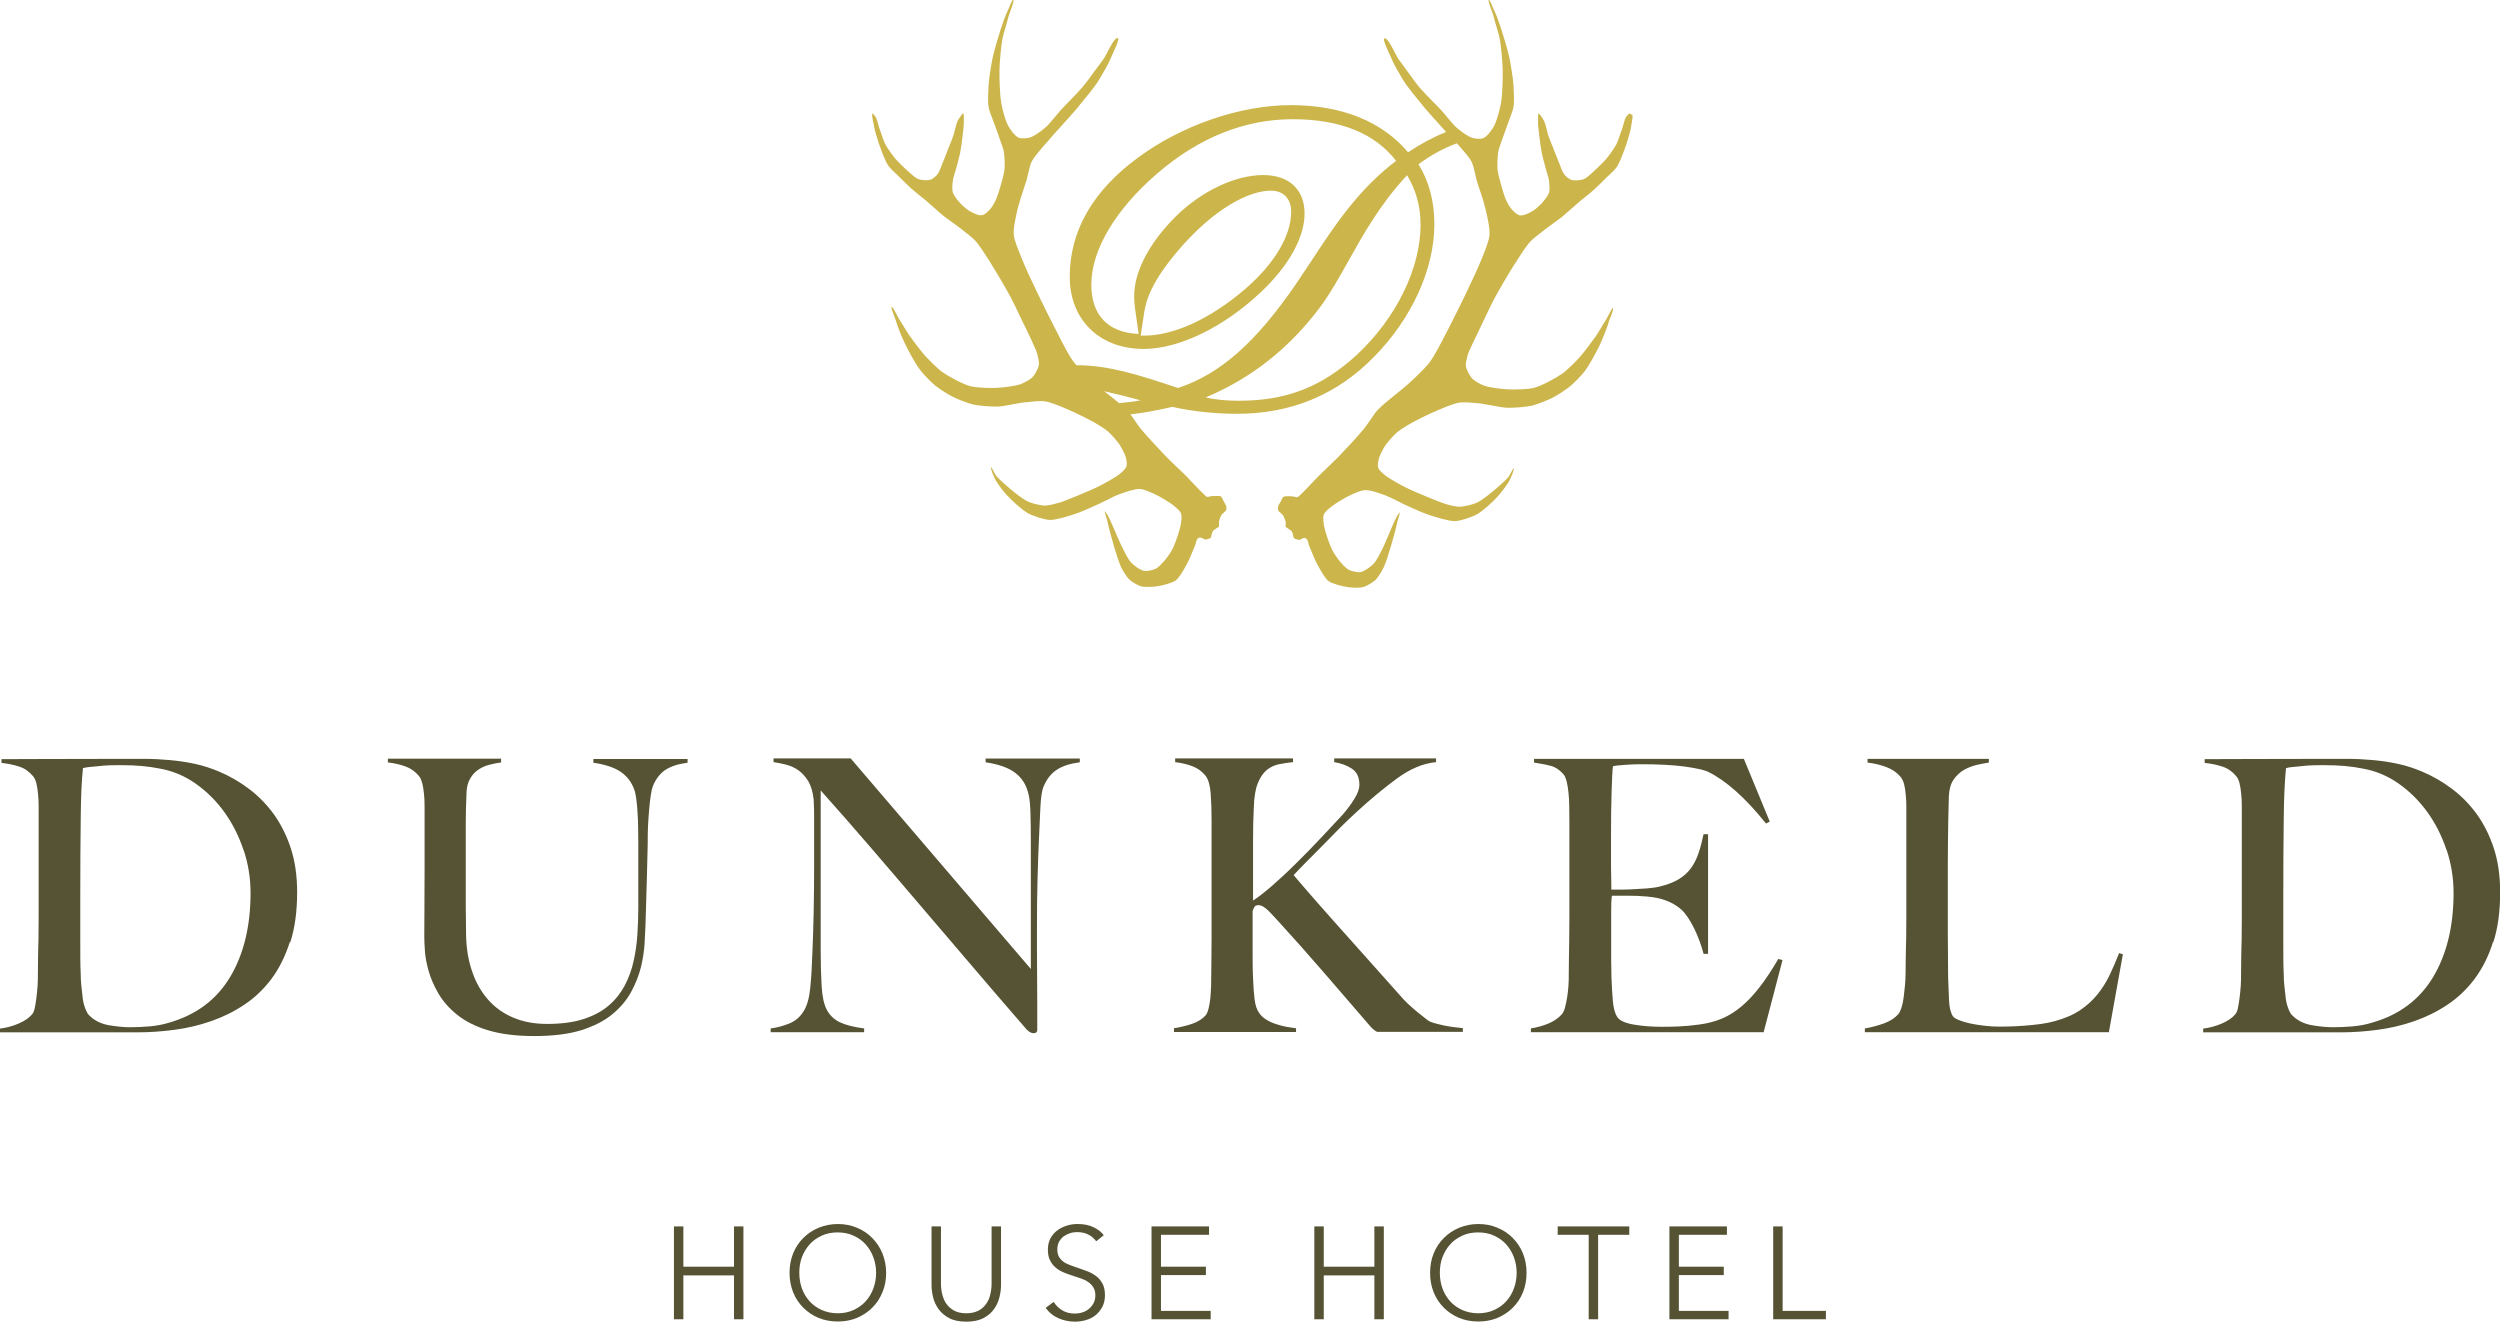
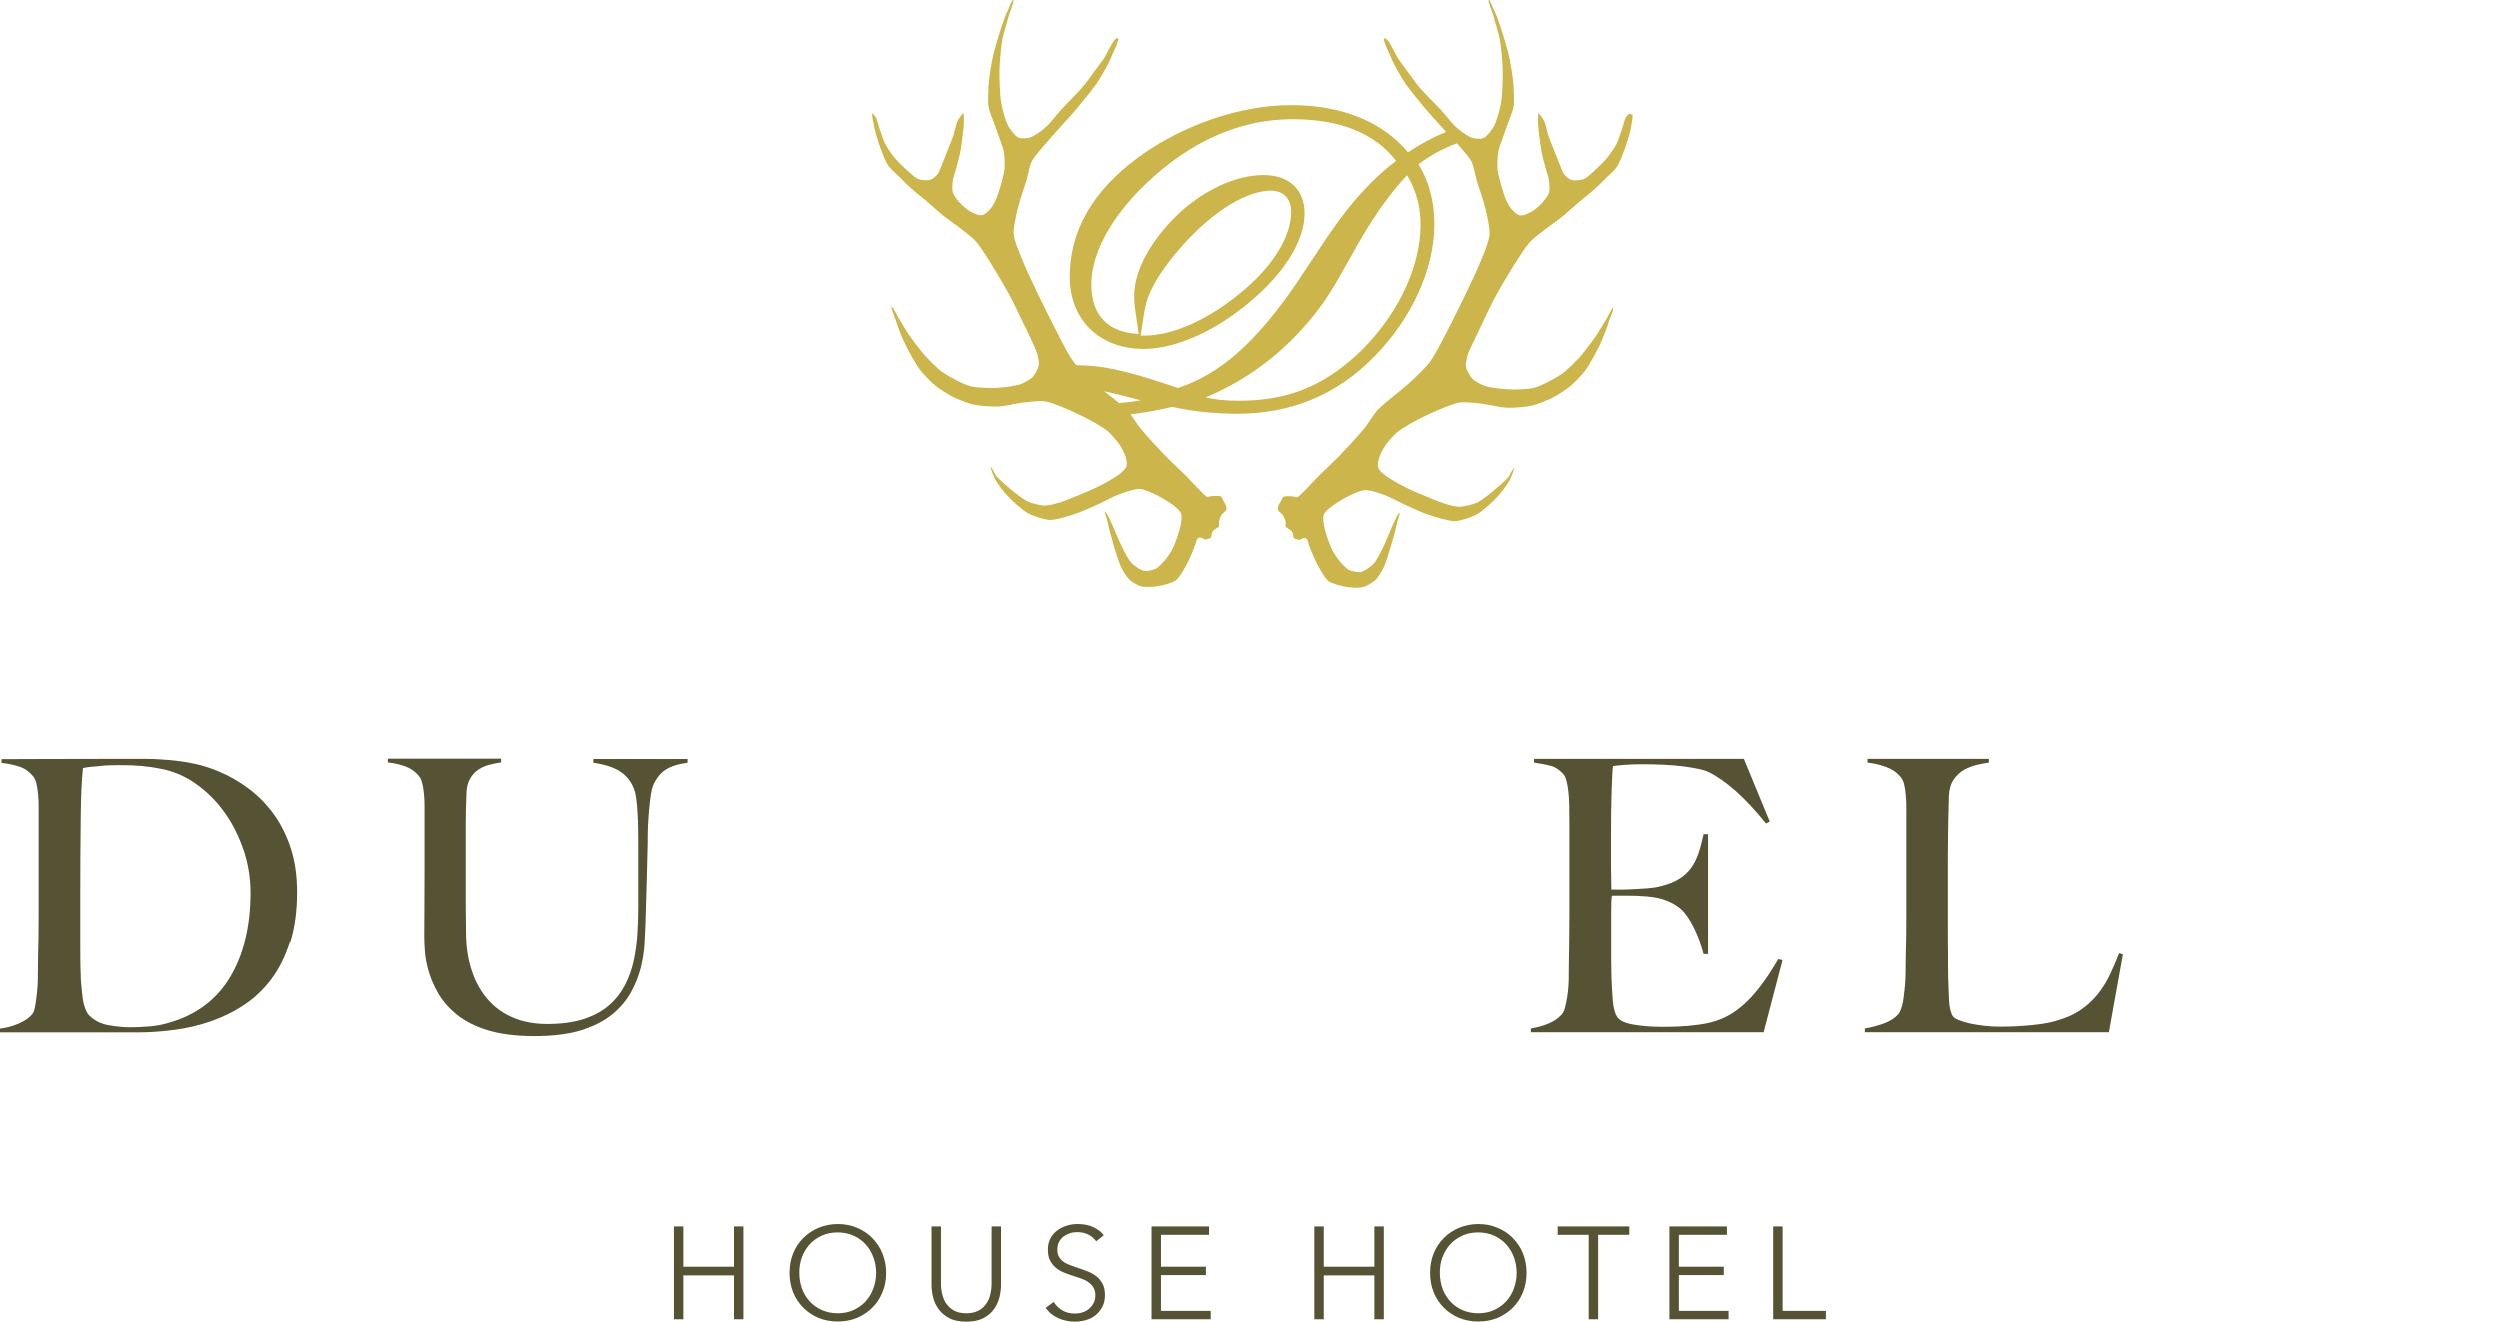
<svg xmlns="http://www.w3.org/2000/svg" id="Layer_2" data-name="Layer 2" viewBox="0 0 166.93 88.25">
  <defs>
    <style>
      .cls-1 {
        fill: #ccb54a;
      }

      .cls-2 {
        fill: #555334;
      }
    </style>
  </defs>
  <g id="Layer_1-2" data-name="Layer 1">
    <path class="cls-2" d="m19.36,62.88c-.31.97-.72,1.79-1.24,2.49-.52.69-1.13,1.27-1.83,1.73-.69.46-1.43.82-2.21,1.09-.78.27-1.58.46-2.41.57-.83.11-1.63.17-2.41.17H0v-.25c.42-.05.83-.16,1.23-.33.4-.17.7-.37.9-.61.08-.08.15-.23.19-.43.04-.2.08-.43.11-.68s.06-.52.08-.81c.02-.29.02-.57.02-.84,0-.24,0-.56.01-.96,0-.41.02-.85.03-1.33,0-.48.01-.98.01-1.49v-7.33c0-.3-.01-.59-.04-.85-.02-.26-.06-.5-.11-.71-.05-.21-.13-.38-.23-.49-.25-.3-.56-.52-.91-.63-.36-.12-.75-.2-1.19-.25v-.25c.71,0,1.73,0,3.07-.01,1.34,0,2.95-.01,4.85-.01h1.62c.56,0,1.12.03,1.68.08.56.05,1.12.13,1.68.25.56.12,1.11.3,1.65.53.71.3,1.38.69,2.01,1.17.62.47,1.17,1.04,1.64,1.69.46.65.84,1.4,1.12,2.26.28.86.42,1.83.42,2.93,0,1.27-.15,2.39-.46,3.35m-3.12-6.17c-.31-.93-.73-1.77-1.27-2.52s-1.18-1.39-1.93-1.92c-.74-.52-1.56-.86-2.44-1.01-.34-.07-.71-.12-1.12-.16-.41-.04-.91-.06-1.5-.06-.2,0-.42,0-.66.01-.24,0-.47.03-.7.05-.23.02-.44.05-.63.06-.19.02-.35.04-.47.08-.09.83-.14,1.97-.15,3.42-.02,1.46-.03,3.19-.03,5.2v2.97c0,.88,0,1.6.03,2.16,0,.24.01.49.04.77.03.28.06.55.09.81.03.26.09.5.17.71.08.21.16.37.27.47.34.34.76.55,1.28.65.52.09,1,.14,1.46.14.42,0,.86-.02,1.31-.06.45-.04.87-.12,1.26-.24,1.83-.52,3.19-1.54,4.1-3.06.9-1.51,1.36-3.38,1.36-5.6,0-.98-.15-1.94-.46-2.87" />
    <path class="cls-2" d="m44.45,51.39c-.36.24-.65.6-.85,1.09-.05.12-.1.31-.14.58-.04.27-.08.58-.11.94-.03.35-.06.73-.08,1.13-.02.4-.02.79-.02,1.18-.02.73-.04,1.54-.06,2.44-.02.9-.05,1.91-.09,3.04-.02.32-.04.73-.06,1.22-.03.49-.11,1.01-.24,1.56-.14.55-.35,1.1-.65,1.65-.3.55-.71,1.05-1.26,1.5-.54.45-1.24.8-2.08,1.07-.85.26-1.89.39-3.12.39s-2.24-.13-3.08-.38c-.84-.25-1.53-.6-2.07-1.03-.54-.43-.96-.91-1.26-1.42-.3-.52-.52-1.02-.66-1.52-.14-.5-.23-.96-.25-1.37-.03-.41-.04-.72-.04-.93,0-.47,0-1.09.01-1.85,0-.76.01-1.61.01-2.54v-4.29c0-.3-.01-.59-.04-.85-.03-.26-.06-.5-.12-.71-.05-.21-.13-.38-.23-.49-.24-.29-.53-.49-.88-.62-.35-.13-.74-.22-1.18-.27v-.25h7.56v.25c-.24.03-.49.08-.76.15-.27.07-.52.17-.74.32-.22.14-.41.34-.56.6-.15.25-.24.57-.25.96-.02.44-.03.83-.04,1.17,0,.34-.01.67-.01.99v5.05c0,.39,0,.77.01,1.13,0,.36.01.75.01,1.15.02.9.15,1.71.41,2.45.25.74.61,1.36,1.07,1.88.46.52,1.01.91,1.67,1.19.66.28,1.41.42,2.26.42.96,0,1.78-.11,2.45-.33.67-.22,1.23-.52,1.68-.91.45-.39.8-.84,1.07-1.35.26-.51.46-1.05.58-1.62.13-.58.21-1.16.25-1.77.04-.6.06-1.19.06-1.76v-4.31c0-.34,0-.68-.01-1.04,0-.35-.02-.69-.04-1.01-.02-.32-.04-.62-.08-.9-.04-.28-.08-.5-.15-.67-.17-.47-.46-.86-.88-1.15-.41-.29-1.03-.5-1.84-.62v-.25h6.29v.25c-.63.08-1.12.24-1.48.48" />
-     <path class="cls-2" d="m70.58,51.39c-.38.24-.67.6-.88,1.09-.12.25-.2.72-.23,1.41-.03.69-.07,1.42-.1,2.19-.04.73-.06,1.59-.09,2.58-.03.99-.04,2.05-.04,3.18v1.62c0,.59,0,1.2.01,1.82,0,.62.01,1.23.01,1.84v1.65c0,.07-.02.12-.06.16-.04.04-.11.06-.19.06-.14,0-.29-.08-.46-.25-1.44-1.66-2.75-3.18-3.93-4.57-1.18-1.39-2.31-2.71-3.39-3.97-1.07-1.26-2.13-2.49-3.16-3.69-1.03-1.2-2.12-2.44-3.27-3.73v10.71c0,.86.02,1.64.06,2.33.04.69.15,1.21.32,1.55.19.39.48.68.88.88.4.19.94.33,1.64.42v.25h-6.24v-.25c.41-.05.81-.16,1.22-.32.41-.16.73-.43.96-.8.24-.36.39-.88.46-1.57.07-.69.12-1.52.15-2.49.03-.73.06-1.59.08-2.58.02-.99.03-2.05.03-3.18v-3.1c0-.34,0-.75-.03-1.24-.05-.49-.17-.89-.35-1.21-.19-.31-.41-.56-.66-.74-.25-.18-.53-.3-.82-.38-.3-.08-.58-.13-.85-.17v-.25h5.15l12.03,14.06v-8.63c0-.68-.01-1.32-.03-1.94-.02-.62-.09-1.1-.23-1.46-.17-.47-.47-.86-.9-1.15-.43-.29-1.05-.5-1.86-.62v-.25h6.29v.25c-.63.08-1.13.24-1.51.48" />
-     <path class="cls-2" d="m91.99,68.92c-.07-.03-.14-.08-.23-.14-.08-.06-.18-.15-.28-.27-1.08-1.25-2.11-2.44-3.08-3.57-.97-1.12-1.98-2.26-3.03-3.41-.44-.49-.74-.8-.9-.91-.16-.12-.3-.18-.42-.18-.14,0-.22.03-.27.09-.04.06-.09.16-.14.29v2.51c0,.78,0,1.45.03,2.01.02.49.05.95.1,1.37.05.42.16.74.33.96.12.17.28.31.48.43.2.12.42.22.66.29.24.08.47.14.7.18.23.04.43.07.6.09v.25h-8.15v-.25c.42-.07.83-.17,1.22-.3.39-.14.68-.32.89-.56.08-.1.15-.25.2-.46.05-.2.09-.44.12-.7.02-.26.04-.54.05-.84,0-.3.01-.58.01-.85,0-.24,0-.56.01-.96,0-.41.01-.85.01-1.32v-7.92c0-.64-.02-1.24-.06-1.78-.04-.54-.16-.93-.34-1.17-.24-.29-.52-.5-.86-.63-.34-.13-.73-.23-1.17-.28v-.25h7.87v.25c-.32.03-.63.08-.94.14-.3.06-.57.19-.81.38-.24.2-.44.49-.6.88-.16.39-.25.94-.27,1.65-.02.39-.03.75-.04,1.09,0,.34-.01.73-.01,1.17v3.93c.3-.19.71-.5,1.23-.95.52-.45,1.06-.95,1.62-1.51.57-.56,1.13-1.13,1.69-1.73.56-.59,1.04-1.11,1.45-1.55.29-.34.55-.68.77-1.04.23-.36.34-.68.34-.96,0-.49-.17-.85-.51-1.07-.34-.22-.73-.36-1.17-.43v-.25h6.8v.25c-.86.08-1.74.45-2.61,1.09s-1.78,1.39-2.69,2.23c-.35.32-.72.67-1.09,1.04-.37.37-.74.75-1.1,1.12-.36.37-.72.73-1.07,1.08-.35.35-.66.67-.95.98.14.17.45.54.94,1.1.49.57,1.08,1.23,1.75,1.99.68.76,1.4,1.57,2.17,2.43.77.86,1.51,1.69,2.22,2.49.17.2.36.41.58.61.22.2.43.39.63.55.2.16.38.3.53.42.15.12.25.19.3.2.22.09.52.17.9.25.38.08.81.14,1.28.18v.25h-5.71Z" />
    <path class="cls-2" d="m117.75,68.92h-15.53v-.25c.42-.07.82-.18,1.18-.33.36-.15.66-.36.9-.63.08-.1.15-.25.2-.44.05-.2.1-.42.14-.67.04-.25.07-.52.09-.8.02-.28.02-.55.02-.83,0-.24,0-.56.01-.96,0-.41.02-.85.02-1.33,0-.48.01-.98.01-1.49v-6.42c0-.3,0-.62-.01-.94,0-.32-.02-.63-.05-.91-.03-.29-.07-.55-.13-.77-.06-.23-.14-.39-.24-.49-.25-.27-.52-.45-.81-.52-.29-.08-.66-.15-1.12-.22v-.25h14.01l1.73,4.19-.25.13c-1.37-1.71-2.66-2.86-3.86-3.45-.29-.14-.82-.25-1.6-.36-.78-.1-1.73-.15-2.84-.15-.36,0-.72.01-1.1.04-.38.03-.66.05-.82.09-.04.27-.06.83-.09,1.67-.03.85-.04,1.83-.04,2.94v1.62c0,.44,0,.8.01,1.08,0,.28.01.49.01.65v.28h.51c.25,0,.55,0,.88-.02.33-.02.66-.04.99-.06.33-.03.61-.06.83-.12.51-.12.93-.28,1.27-.48.34-.2.61-.45.83-.74.21-.29.38-.62.51-1,.13-.38.24-.81.34-1.28h.3v7.99h-.3c-.14-.54-.34-1.1-.62-1.68-.28-.57-.57-1.01-.88-1.29-.27-.24-.6-.43-.98-.58-.38-.15-.82-.24-1.33-.28-.25-.02-.47-.03-.63-.04-.17,0-.34-.01-.51-.01h-1.17c-.04.24-.05.58-.05,1.04v3.04c0,.27,0,.53.01.77,0,.24.01.45.01.62.02.54.05,1.05.09,1.54.04.48.14.84.29,1.08.15.24.52.41,1.09.51.58.1,1.2.15,1.88.15.29,0,.66,0,1.1-.02.45-.02.92-.06,1.41-.13.54-.07,1.04-.2,1.5-.39.46-.19.9-.47,1.32-.82.42-.35.83-.79,1.23-1.31.4-.52.81-1.14,1.23-1.86l.28.08-1.27,4.85Z" />
    <path class="cls-2" d="m140.81,68.92h-16.29v-.25c.42-.07.84-.18,1.26-.33.42-.15.74-.36.98-.63.08-.1.15-.25.21-.44.06-.2.11-.42.14-.67.03-.25.06-.52.09-.8.02-.28.04-.55.04-.83,0-.24,0-.56.01-.96,0-.41.02-.85.03-1.33,0-.48.01-.98.01-1.49v-7.28c0-.3-.01-.59-.04-.85-.02-.26-.06-.5-.11-.7-.05-.2-.13-.36-.23-.48-.24-.29-.55-.51-.95-.66-.4-.15-.82-.25-1.26-.3v-.25h8.1v.25c-.22.03-.48.08-.79.15-.3.07-.59.18-.86.33-.27.15-.5.37-.7.65-.19.28-.3.65-.32,1.1-.02.59-.03,1.13-.04,1.62,0,.49-.02.97-.02,1.45,0,.47-.01.96-.01,1.47v4.62c0,.44,0,.89.01,1.36,0,.47.01.99.01,1.56.02.54.04,1.06.06,1.55.02.49.11.85.27,1.09.07.09.2.17.41.25.2.08.45.16.74.22.29.06.6.11.94.15.34.04.68.06,1.01.06.14,0,.35,0,.65-.01.29,0,.62-.03.98-.05.36-.03.72-.06,1.09-.11.37-.05.7-.12.99-.2.68-.19,1.24-.43,1.69-.74.45-.3.83-.66,1.15-1.05.32-.4.59-.83.81-1.29.22-.47.43-.95.63-1.46l.25.08-.94,5.23Z" />
-     <path class="cls-2" d="m166.47,62.88c-.3.97-.72,1.79-1.24,2.49-.52.69-1.13,1.27-1.83,1.73-.69.46-1.43.82-2.21,1.09-.78.27-1.58.46-2.41.57-.83.11-1.63.17-2.41.17h-9.26v-.25c.42-.05.83-.16,1.23-.33.4-.17.7-.37.9-.61.08-.08.15-.23.19-.43.04-.2.08-.43.11-.68s.06-.52.08-.81c.02-.29.02-.57.02-.84,0-.24,0-.56.01-.96,0-.41.02-.85.03-1.33,0-.48.01-.98.01-1.49v-7.33c0-.3-.01-.59-.04-.85-.02-.26-.06-.5-.11-.71-.05-.21-.13-.38-.23-.49-.25-.3-.56-.52-.91-.63-.35-.12-.75-.2-1.19-.25v-.25c.71,0,1.73,0,3.07-.01,1.34,0,2.95-.01,4.85-.01h1.62c.56,0,1.12.03,1.68.08.56.05,1.12.13,1.67.25.56.12,1.11.3,1.65.53.71.3,1.38.69,2.01,1.17.62.47,1.17,1.04,1.64,1.69.46.65.84,1.4,1.12,2.26.28.86.42,1.83.42,2.93,0,1.27-.15,2.39-.46,3.35m-3.12-6.17c-.31-.93-.73-1.77-1.27-2.52-.54-.75-1.18-1.39-1.93-1.92-.74-.52-1.56-.86-2.44-1.01-.34-.07-.71-.12-1.12-.16-.41-.04-.91-.06-1.5-.06-.2,0-.42,0-.66.01-.24,0-.47.03-.7.05-.23.02-.44.05-.63.06-.2.02-.35.04-.47.08-.08.83-.14,1.97-.15,3.42-.02,1.46-.03,3.19-.03,5.2v2.97c0,.88,0,1.6.03,2.16,0,.24.01.49.04.77.03.28.06.55.09.81.03.26.09.5.17.71.08.21.16.37.27.47.34.34.76.55,1.28.65.52.09,1,.14,1.46.14.42,0,.86-.02,1.31-.06.45-.04.87-.12,1.26-.24,1.83-.52,3.19-1.54,4.1-3.06.9-1.51,1.36-3.38,1.36-5.6,0-.98-.15-1.94-.46-2.87" />
    <polygon class="cls-2" points="45 81.89 45.63 81.89 45.63 84.58 49.01 84.58 49.01 81.89 49.64 81.89 49.64 88.09 49.01 88.09 49.01 85.16 45.63 85.16 45.63 88.09 45 88.09 45 81.89" />
    <path class="cls-2" d="m59.17,84.99c0,.47-.08.91-.25,1.3-.16.4-.39.74-.68,1.03s-.63.51-1.02.68c-.39.16-.82.24-1.28.24s-.89-.08-1.28-.24c-.39-.16-.73-.39-1.02-.68s-.52-.63-.68-1.03c-.16-.4-.24-.83-.24-1.3s.08-.91.24-1.3c.16-.4.39-.74.68-1.03s.63-.52,1.02-.68c.4-.16.82-.25,1.28-.25s.89.08,1.28.25c.39.16.74.39,1.02.68s.52.63.68,1.03c.16.4.25.83.25,1.3m-.67,0c0-.36-.06-.7-.18-1.03s-.29-.61-.51-.86c-.22-.25-.49-.44-.81-.59-.32-.15-.68-.22-1.07-.22s-.75.07-1.07.22c-.32.15-.59.34-.81.59-.22.25-.39.54-.51.86s-.17.67-.17,1.03.06.71.17,1.03c.12.33.29.61.51.86.22.25.49.44.81.59.32.14.68.22,1.07.22s.75-.07,1.07-.22c.32-.15.59-.34.81-.59.22-.24.39-.53.51-.86.12-.33.18-.67.18-1.03" />
    <path class="cls-2" d="m64.52,88.25c-.47,0-.85-.08-1.15-.24-.3-.16-.53-.36-.71-.61-.17-.25-.3-.51-.36-.8-.07-.29-.1-.56-.1-.82v-3.89h.63v3.82c0,.25.03.49.09.73.06.24.15.45.28.63.13.18.31.33.52.45.21.11.48.17.8.17s.58-.06.8-.17c.22-.11.39-.26.52-.45.13-.18.23-.39.28-.63.06-.24.09-.48.09-.73v-3.82h.63v3.89c0,.26-.03.53-.1.82-.07.29-.19.56-.36.8-.17.25-.41.45-.71.61-.3.16-.68.24-1.14.24" />
    <path class="cls-2" d="m73.2,82.89c-.13-.19-.31-.34-.52-.45-.21-.11-.46-.17-.76-.17-.15,0-.31.02-.46.07-.16.05-.3.12-.43.21-.13.1-.23.22-.31.36-.08.15-.12.32-.12.52s.04.36.11.49c.08.13.18.24.3.33.12.09.27.16.43.22.16.06.33.12.5.18.21.07.43.15.65.23.22.08.41.19.59.32.18.13.32.3.43.5.11.2.17.46.17.77s-.06.58-.18.8c-.12.22-.27.41-.46.56-.19.15-.4.25-.65.32-.24.07-.49.1-.73.1-.19,0-.37-.02-.56-.06-.19-.04-.37-.1-.53-.17-.17-.08-.33-.17-.47-.29-.15-.12-.27-.25-.38-.4l.54-.4c.13.22.32.41.56.56.24.15.53.22.85.22.16,0,.32-.02.48-.07.16-.05.31-.12.44-.23.13-.1.24-.23.32-.38.08-.15.13-.32.13-.52,0-.21-.04-.4-.13-.54-.08-.14-.2-.26-.34-.36-.14-.1-.3-.18-.48-.24-.18-.06-.37-.13-.57-.19-.2-.06-.41-.14-.6-.22-.2-.08-.38-.19-.53-.32-.16-.13-.28-.29-.38-.49-.1-.19-.14-.43-.14-.71,0-.3.06-.55.18-.77.12-.22.28-.39.47-.53.19-.14.41-.24.64-.31.23-.07.46-.1.69-.1.42,0,.78.07,1.08.22.3.15.52.32.67.53l-.5.4Z" />
    <polygon class="cls-2" points="77.52 87.53 80.84 87.53 80.84 88.09 76.89 88.09 76.89 81.89 80.73 81.89 80.73 82.45 77.52 82.45 77.52 84.58 80.52 84.58 80.52 85.14 77.52 85.14 77.52 87.53" />
    <polygon class="cls-2" points="87.76 81.89 88.39 81.89 88.39 84.58 91.77 84.58 91.77 81.89 92.4 81.89 92.4 88.09 91.77 88.09 91.77 85.16 88.39 85.16 88.39 88.09 87.76 88.09 87.76 81.89" />
    <path class="cls-2" d="m101.93,84.99c0,.47-.08.91-.24,1.3-.16.4-.39.74-.68,1.03s-.63.51-1.02.68c-.39.16-.82.24-1.28.24s-.89-.08-1.28-.24c-.39-.16-.73-.39-1.02-.68s-.52-.63-.68-1.03c-.16-.4-.24-.83-.24-1.3s.08-.91.24-1.3c.16-.4.39-.74.68-1.03s.63-.52,1.02-.68c.4-.16.82-.25,1.28-.25s.89.08,1.28.25c.39.16.74.39,1.02.68s.52.63.68,1.03c.16.4.24.83.24,1.3m-.66,0c0-.36-.06-.7-.18-1.03-.12-.33-.29-.61-.51-.86-.22-.25-.49-.44-.81-.59-.32-.15-.68-.22-1.07-.22s-.75.07-1.07.22c-.32.15-.59.34-.81.59-.22.25-.39.54-.51.86s-.17.67-.17,1.03.06.71.17,1.03c.12.33.29.61.51.86.22.25.49.44.81.59.32.14.68.22,1.07.22s.75-.07,1.07-.22c.32-.15.59-.34.81-.59.22-.24.39-.53.51-.86.12-.33.18-.67.18-1.03" />
    <polygon class="cls-2" points="106.71 88.09 106.08 88.09 106.08 82.45 104.01 82.45 104.01 81.89 108.79 81.89 108.79 82.45 106.71 82.45 106.71 88.09" />
    <polygon class="cls-2" points="112.1 87.53 115.42 87.53 115.42 88.09 111.47 88.09 111.47 81.89 115.31 81.89 115.31 82.45 112.1 82.45 112.1 84.58 115.1 84.58 115.1 85.14 112.1 85.14 112.1 87.53" />
    <polygon class="cls-2" points="119.03 87.53 121.92 87.53 121.92 88.09 118.4 88.09 118.4 81.89 119.03 81.89 119.03 87.53" />
    <path class="cls-1" d="m108.79,7.58s-.12.11-.2.21c-.08.11-.15.37-.21.58-.03.1-.06.2-.08.27-.02.07-.05.16-.09.25-.08.25-.19.56-.28.74-.14.27-.49.76-.67.97-.17.21-.55.57-.75.75-.03.03-.07.07-.11.11-.21.19-.46.43-.67.51-.19.07-.61.11-.81.04-.17-.05-.4-.27-.47-.36-.1-.13-.2-.38-.27-.57-.02-.06-.04-.11-.06-.16-.08-.19-.22-.56-.32-.8l-.04-.11c-.03-.07-.06-.15-.1-.25-.11-.27-.25-.61-.31-.82-.02-.07-.04-.15-.06-.25-.06-.23-.13-.54-.23-.69l-.03-.05c-.15-.24-.25-.36-.31-.37-.02.04-.02.3-.02.4,0,.05,0,.1,0,.13-.01.21.04.62.07.88l.02.15c.03.28.1.8.15,1.04.04.2.13.55.21.84l.06.23c.02.06.04.14.07.23.06.2.13.42.15.57.01.09.07.58,0,.82-.07.23-.38.58-.47.69-.14.15-.44.43-.62.53-.26.15-.62.33-.85.29-.2-.03-.44-.28-.57-.43-.12-.13-.29-.44-.36-.6-.11-.24-.26-.76-.3-.91-.09-.3-.23-.81-.26-1.08-.03-.32-.01-.92.04-1.22.03-.19.14-.49.23-.73.03-.08.05-.15.07-.2.04-.12.11-.3.17-.48.06-.16.11-.31.15-.41.03-.08.07-.19.11-.3.11-.3.25-.67.29-.88.06-.35.02-1.1,0-1.44-.03-.47-.18-1.38-.27-1.82-.1-.47-.37-1.39-.52-1.85-.09-.27-.33-1.01-.5-1.33-.03-.05-.06-.12-.09-.21-.05-.13-.2-.48-.28-.51-.02.02-.02.16.21.76.06.15.11.29.13.39.04.16.1.39.18.64.09.32.19.64.23.87.09.51.18,1.53.19,2.03.01.58-.02,1.65-.11,2.18-.07.42-.28,1.22-.48,1.59-.09.16-.41.65-.7.78-.2.09-.59.04-.75-.02-.33-.1-.85-.51-1.02-.66-.19-.16-.45-.47-.67-.74-.12-.14-.23-.27-.31-.37-.14-.16-.35-.37-.57-.59-.35-.35-.7-.72-.92-.97-.24-.28-.59-.77-.9-1.2-.19-.26-.36-.5-.49-.67-.09-.12-.19-.32-.31-.54-.17-.34-.44-.85-.62-.9-.02,0-.03,0-.05,0-.05.03-.07.2.33,1.03.06.12.11.22.13.29.16.41.57,1.1.8,1.48.28.46.96,1.27,1.36,1.76l.11.13c.25.3.65.74,1.04,1.17.12.13.24.26.35.39-.84.34-1.69.79-2.54,1.36-1.73-2.06-4.43-3.15-7.82-3.15s-7.28,1.34-10.22,3.51c-3.02,2.22-4.55,4.9-4.55,7.95,0,2.88,1.99,4.82,4.94,4.82,2.37,0,5.38-1.47,7.86-3.83,1.83-1.73,2.88-3.63,2.88-5.21s-1.01-2.57-2.76-2.57c-1.88,0-4.13,1.07-5.87,2.79-1.78,1.79-2.75,3.68-2.75,5.31,0,.25.02.52.06.81l.24,1.7c-2.04-.09-3.16-1.25-3.16-3.3,0-2.31,1.62-5.03,4.44-7.45,2.78-2.38,5.82-3.59,9.01-3.59s5.5.96,6.9,2.78c-2.53,1.93-4.09,4.3-5.6,6.6-.37.56-.72,1.09-1.08,1.62-2.7,3.93-5.06,6.01-7.88,6.95-2.63-.89-4.66-1.52-6.71-1.52h-.07c-.08-.08-.15-.17-.2-.24-.31-.41-.72-1.21-1.02-1.81-.08-.15-.15-.29-.21-.41-.29-.55-.86-1.7-1.14-2.29-.28-.58-.86-1.79-1.1-2.42l-.08-.2c-.17-.42-.41-1-.44-1.36-.04-.45.16-1.27.27-1.76l.03-.1c.07-.29.22-.74.35-1.14.08-.25.16-.48.21-.64.03-.1.06-.24.09-.38.07-.31.15-.66.26-.87.15-.29.51-.7.8-1.04.09-.1.17-.19.23-.26.23-.28.58-.66.95-1.07.39-.43.79-.87,1.04-1.17l.11-.14c.4-.48,1.07-1.29,1.35-1.75.23-.38.64-1.07.8-1.48.03-.07.08-.17.13-.29.4-.84.38-1.01.33-1.03-.02,0-.03-.01-.05,0-.19.06-.45.57-.62.9-.12.22-.22.42-.31.54-.13.17-.3.41-.49.66-.31.43-.67.92-.91,1.2-.21.25-.57.62-.91.97-.22.23-.43.44-.57.6-.08.09-.19.23-.31.37-.23.27-.48.58-.67.74-.17.15-.69.56-1.02.66-.16.05-.56.1-.75.02-.29-.12-.61-.62-.7-.78-.21-.37-.41-1.16-.48-1.59-.09-.52-.12-1.6-.11-2.18.01-.5.1-1.51.19-2.03.04-.22.14-.55.23-.86.07-.25.14-.48.18-.64.02-.1.07-.23.13-.39.23-.6.23-.74.18-.76-.06.04-.21.38-.26.51-.03.08-.06.16-.09.21-.17.32-.41,1.06-.5,1.33-.15.46-.42,1.38-.52,1.85-.09.44-.24,1.35-.27,1.82-.02.35-.06,1.09,0,1.44.03.21.17.59.29.88.04.11.08.22.11.3.04.1.09.26.15.41.06.18.13.36.17.48.02.06.05.13.07.21.09.24.2.54.23.72.05.3.08.91.04,1.22-.03.28-.18.8-.26,1.07-.06.2-.2.68-.31.92-.07.16-.24.47-.36.6-.13.15-.37.4-.57.43-.23.04-.59-.14-.85-.29-.18-.11-.49-.38-.62-.53-.09-.1-.4-.45-.47-.69-.08-.24-.02-.73,0-.82.02-.15.09-.37.15-.57.03-.09.05-.17.07-.23l.06-.22c.07-.27.17-.64.21-.85.05-.25.12-.76.15-1.04l.02-.15c.03-.27.08-.68.07-.89,0-.04,0-.08,0-.13,0-.1,0-.36-.05-.41-.03.02-.13.15-.28.38l-.04.06c-.09.14-.17.46-.23.69-.02.09-.04.18-.06.25-.06.21-.2.55-.31.82-.04.09-.07.18-.1.25l-.03.08c-.09.24-.24.63-.33.83-.02.04-.04.1-.06.16-.08.2-.17.44-.27.57-.08.1-.3.31-.47.36-.2.07-.62.03-.81-.04-.2-.08-.46-.32-.67-.51-.04-.04-.08-.08-.12-.11-.21-.18-.58-.55-.75-.75-.18-.21-.53-.7-.67-.97-.09-.18-.2-.49-.28-.74-.03-.1-.06-.18-.09-.25-.03-.07-.05-.17-.08-.27-.06-.21-.13-.47-.21-.58-.07-.1-.15-.18-.2-.21-.04.11.03.46.06.59.02.08.03.14.04.19.04.31.23.91.33,1.22.26.74.46,1.24.62,1.47.1.16.36.4.56.59.08.07.15.14.2.19l.03.03c.2.2.57.57.76.74.13.11.34.28.54.45.15.12.29.23.39.31.13.11.3.27.49.43.25.23.52.46.69.6.15.12.38.29.61.45.2.15.4.29.53.39l.15.12c.28.22.67.51.86.72.29.31.72,1,.98,1.4l.07.12c.37.58,1.03,1.71,1.34,2.29.16.31.42.84.62,1.27.09.19.17.35.23.48l.16.32c.14.28.3.62.39.82l.06.14c.1.23.25.54.3.73.05.19.14.54.11.74-.04.24-.26.65-.42.81-.17.18-.59.4-.82.48-.38.13-1.17.22-1.58.24-.45.02-1.32,0-1.75-.11-.53-.14-1.47-.66-1.88-.95-.34-.24-.9-.82-1.12-1.05-.31-.35-.87-1.09-1.13-1.47-.09-.13-.21-.34-.33-.53-.12-.2-.24-.4-.32-.52-.05-.07-.1-.17-.15-.28-.08-.15-.25-.49-.34-.51-.03.08.12.48.18.63.04.1.08.19.1.26.11.4.43,1.21.63,1.6.22.46.69,1.32.98,1.71.23.3.74.83,1.01,1.05.24.2.8.56,1.1.72.35.19,1.08.47,1.44.56.4.09,1.23.15,1.63.14.26,0,.68-.09,1.07-.16.3-.06.59-.11.8-.13h.1c.37-.05.92-.11,1.22-.06.38.06,1.05.34,1.44.51l.07.03c.49.2,1.38.65,1.81.89.23.13.68.41.89.59.21.19.59.62.76.87.12.18.33.57.4.8.02.07.13.45.06.65-.01.04-.06.18-.4.47-.35.29-1.16.72-1.4.84-.35.18-1.06.48-1.4.62l-.12.05c-.34.14-.85.35-1.14.44-.25.07-.71.2-.97.2-.31,0-.9-.15-1.15-.27-.31-.14-.8-.53-1.09-.77l-.04-.03c-.23-.19-.72-.62-.94-.86-.07-.07-.13-.19-.2-.32-.05-.1-.15-.28-.21-.34,0,.07.03.26.22.68l.04.08c.13.3.57.87.82,1.14.32.35,1.01.98,1.4,1.2.34.19,1.1.43,1.46.45.41.01,1.27-.26,1.68-.4.39-.12,1.13-.46,1.53-.64l.07-.03c.13-.06.3-.15.49-.24.3-.15.62-.32.83-.39.37-.14,1.04-.38,1.41-.37.26.01.67.2,1.05.37.3.14.88.49,1.15.69.24.19.48.39.55.57.02.05.08.2-.01.73-.07.41-.35,1.22-.54,1.62-.11.23-.39.63-.55.81-.09.1-.38.44-.59.54-.17.08-.55.18-.77.14-.28-.05-.7-.38-.86-.55-.21-.22-.45-.71-.61-1.04l-.07-.14c-.08-.16-.18-.41-.29-.65-.08-.18-.15-.35-.2-.47-.03-.06-.07-.14-.1-.23-.12-.27-.27-.63-.41-.79-.04-.05-.07-.09-.1-.11.01.11.08.3.11.39.03.09.06.18.07.24.08.42.31,1.24.44,1.68l.02.08c.11.35.31,1.01.45,1.32.12.25.38.67.54.83.16.16.58.41.8.47.24.07.79.04,1.08,0,.38-.06,1.01-.22,1.25-.4.24-.18.55-.75.72-1.06l.04-.07c.13-.24.32-.71.46-1.05l.08-.2s.02-.06.03-.1c.03-.14.07-.3.2-.36.11-.05.23.02.32.07.03.02.07.04.09.05.11,0,.33-.07.39-.12.02-.02.04-.12.05-.18.02-.1.04-.19.09-.26.05-.07.14-.13.24-.19.06-.04.16-.1.17-.13,0-.02,0-.1,0-.15,0-.07,0-.13,0-.19.02-.11.1-.31.15-.4.04-.07.11-.13.18-.19.05-.05.14-.13.15-.16.02-.04.01-.19,0-.26-.02-.06-.09-.19-.14-.28-.02-.04-.04-.07-.05-.09-.01-.02-.03-.06-.05-.1-.02-.05-.07-.15-.09-.17-.13-.08-.68-.04-.82,0l-.02.02h-.06c-.09,0-.12,0-1.05-.98-.14-.15-.27-.28-.35-.37-.16-.16-.4-.4-.65-.63-.28-.26-.56-.54-.74-.72-.46-.48-1.31-1.39-1.7-1.87-.11-.14-.25-.33-.39-.54-.1-.14-.19-.28-.28-.4.87-.1,1.8-.27,2.79-.5,1.41.31,2.88.46,4.35.46,3.59,0,6.66-1.28,9.13-3.81,2.52-2.56,4.02-5.87,4.02-8.85,0-1.52-.36-2.87-1.06-4,.77-.58,1.65-1.06,2.56-1.4.05.06.11.13.18.2.29.33.66.74.81,1.04.1.2.18.56.25.87.03.15.07.28.09.38.05.17.12.4.21.64.13.4.28.85.34,1.14l.03.1c.12.49.31,1.31.27,1.76-.03.36-.26.94-.43,1.36l-.08.2c-.24.62-.82,1.83-1.1,2.42-.29.6-.85,1.73-1.14,2.29-.06.12-.13.26-.22.42-.3.59-.72,1.39-1.02,1.8-.4.52-1.42,1.44-1.54,1.54-.18.16-.43.36-.7.58-.45.36-.96.77-1.23,1.06-.15.16-.34.44-.53.72-.15.21-.28.41-.39.54-.39.48-1.24,1.39-1.7,1.87-.18.18-.47.46-.74.72-.25.24-.49.47-.65.63-.08.09-.21.22-.35.37-.93.98-.96.98-1.05.98h-.06s-.02-.02-.02-.02c-.14-.04-.68-.08-.82,0-.03.02-.07.12-.1.17-.02.04-.03.07-.05.1-.01.03-.03.06-.05.09-.05.08-.13.21-.14.28-.02.07-.02.22,0,.26.02.04.1.12.16.16.07.07.14.13.18.19.06.1.13.3.16.4.01.05,0,.12,0,.19,0,.05,0,.13,0,.15.01.03.11.09.17.13.1.06.19.12.24.19.05.07.07.16.09.26.01.06.03.15.05.18.05.05.27.12.39.12,0,0,.05-.03.08-.04.07-.04.15-.09.23-.09.03,0,.06,0,.08.02.13.06.16.22.2.36,0,.04.02.08.02.1l.09.21c.14.34.33.81.46,1.05l.04.07c.17.31.48.89.72,1.07.23.17.87.34,1.25.4.29.05.84.07,1.08,0,.22-.06.64-.32.81-.47.16-.16.42-.58.54-.83.15-.3.34-.93.45-1.31l.03-.08c.13-.43.36-1.26.44-1.68.01-.06.04-.14.07-.23.03-.09.09-.28.1-.39-.02.02-.05.05-.08.09-.14.17-.3.54-.42.81-.04.09-.07.17-.1.24-.05.12-.13.29-.2.47-.1.24-.21.49-.28.65l-.07.14c-.16.33-.4.82-.61,1.04-.16.17-.58.49-.86.55-.21.04-.6-.06-.77-.14-.21-.1-.51-.44-.59-.54-.16-.18-.44-.59-.55-.81-.19-.4-.47-1.21-.54-1.62-.09-.53-.03-.68-.01-.73.07-.18.31-.38.53-.55.28-.22.86-.56,1.17-.71.39-.19.79-.36,1.05-.37.37-.02,1.03.23,1.39.36.23.09.54.25.85.4.18.1.36.18.49.24l.06.03c.4.18,1.14.52,1.53.64.41.13,1.26.4,1.68.4.36-.01,1.12-.26,1.46-.45.39-.21,1.08-.84,1.4-1.2.25-.28.69-.84.82-1.14l.04-.08c.19-.42.23-.61.22-.68-.06.06-.16.24-.21.34-.07.13-.13.25-.2.32-.23.24-.71.67-.94.86l-.04.03c-.29.24-.78.63-1.09.77-.26.12-.84.26-1.15.27-.27,0-.72-.12-.97-.2-.29-.09-.8-.3-1.14-.44l-.12-.05c-.35-.14-1.06-.44-1.4-.62-.24-.12-1.05-.55-1.4-.84-.35-.29-.39-.42-.4-.47-.07-.2.04-.58.06-.65.07-.22.28-.62.4-.8.17-.25.55-.68.76-.87.2-.18.65-.45.89-.59.43-.25,1.32-.69,1.81-.89l.07-.03c.4-.17,1.06-.45,1.45-.51.31-.04.85.01,1.22.05h.1c.21.03.49.09.8.14.4.07.81.15,1.07.16.4.01,1.23-.05,1.63-.14.36-.09,1.09-.37,1.44-.56.3-.16.85-.52,1.1-.72.27-.22.79-.75,1.01-1.05.29-.38.76-1.25.98-1.71.19-.4.51-1.2.62-1.6.02-.07.05-.16.1-.26.06-.15.22-.55.17-.63-.07.03-.25.37-.32.52-.06.12-.11.21-.15.28-.09.12-.21.33-.32.52-.12.2-.24.4-.33.53-.27.38-.82,1.13-1.13,1.47-.22.24-.78.81-1.12,1.06-.42.29-1.36.81-1.88.95-.43.12-1.31.13-1.75.11-.42-.02-1.21-.11-1.58-.24-.23-.08-.65-.3-.82-.48-.15-.16-.38-.57-.42-.81-.03-.2.06-.55.11-.74.05-.19.2-.5.31-.73l.06-.13c.09-.2.26-.54.4-.83l.15-.32c.06-.13.14-.3.23-.48.2-.43.46-.97.62-1.27.31-.58.97-1.71,1.34-2.29l.08-.12c.27-.43.69-1.08.97-1.4.19-.21.57-.5.86-.72l.15-.12c.13-.1.33-.24.53-.39.23-.17.46-.34.61-.45.17-.14.44-.38.69-.6.18-.16.36-.32.49-.43.1-.08.24-.19.38-.31.2-.16.42-.33.54-.45.2-.17.57-.54.77-.74l.03-.03c.05-.06.12-.12.2-.19.2-.19.46-.43.56-.59.15-.23.36-.73.62-1.47.11-.33.29-.93.33-1.22,0-.05.02-.12.03-.19.02-.12.1-.48.05-.59m-32.56,13.04c.17-1.09.86-2.35,2.12-3.85,2.56-3.05,4.94-4.13,6.3-4.13.84,0,1.36.54,1.36,1.41,0,1.61-1.14,3.51-3.12,5.2-2.28,1.95-4.72,3.07-6.69,3.07-.08,0-.16,0-.24,0l.26-1.7Zm-1.72,6.2c-.21-.18-.44-.36-.66-.53-.11-.09-.23-.18-.33-.26.73.16,1.55.37,2.44.61-.47.09-.96.15-1.46.19m20.15-11.91c0,2.91-1.63,6.23-4.24,8.67-2.35,2.16-4.71,3.08-7.89,3.08-.85,0-1.56-.07-2.22-.22,3.1-1.31,5.62-3.31,7.7-6.11.65-.89,1.22-1.91,1.83-3,1.01-1.81,2.15-3.84,3.92-5.73.6,1,.9,2.09.9,3.31" />
  </g>
</svg>